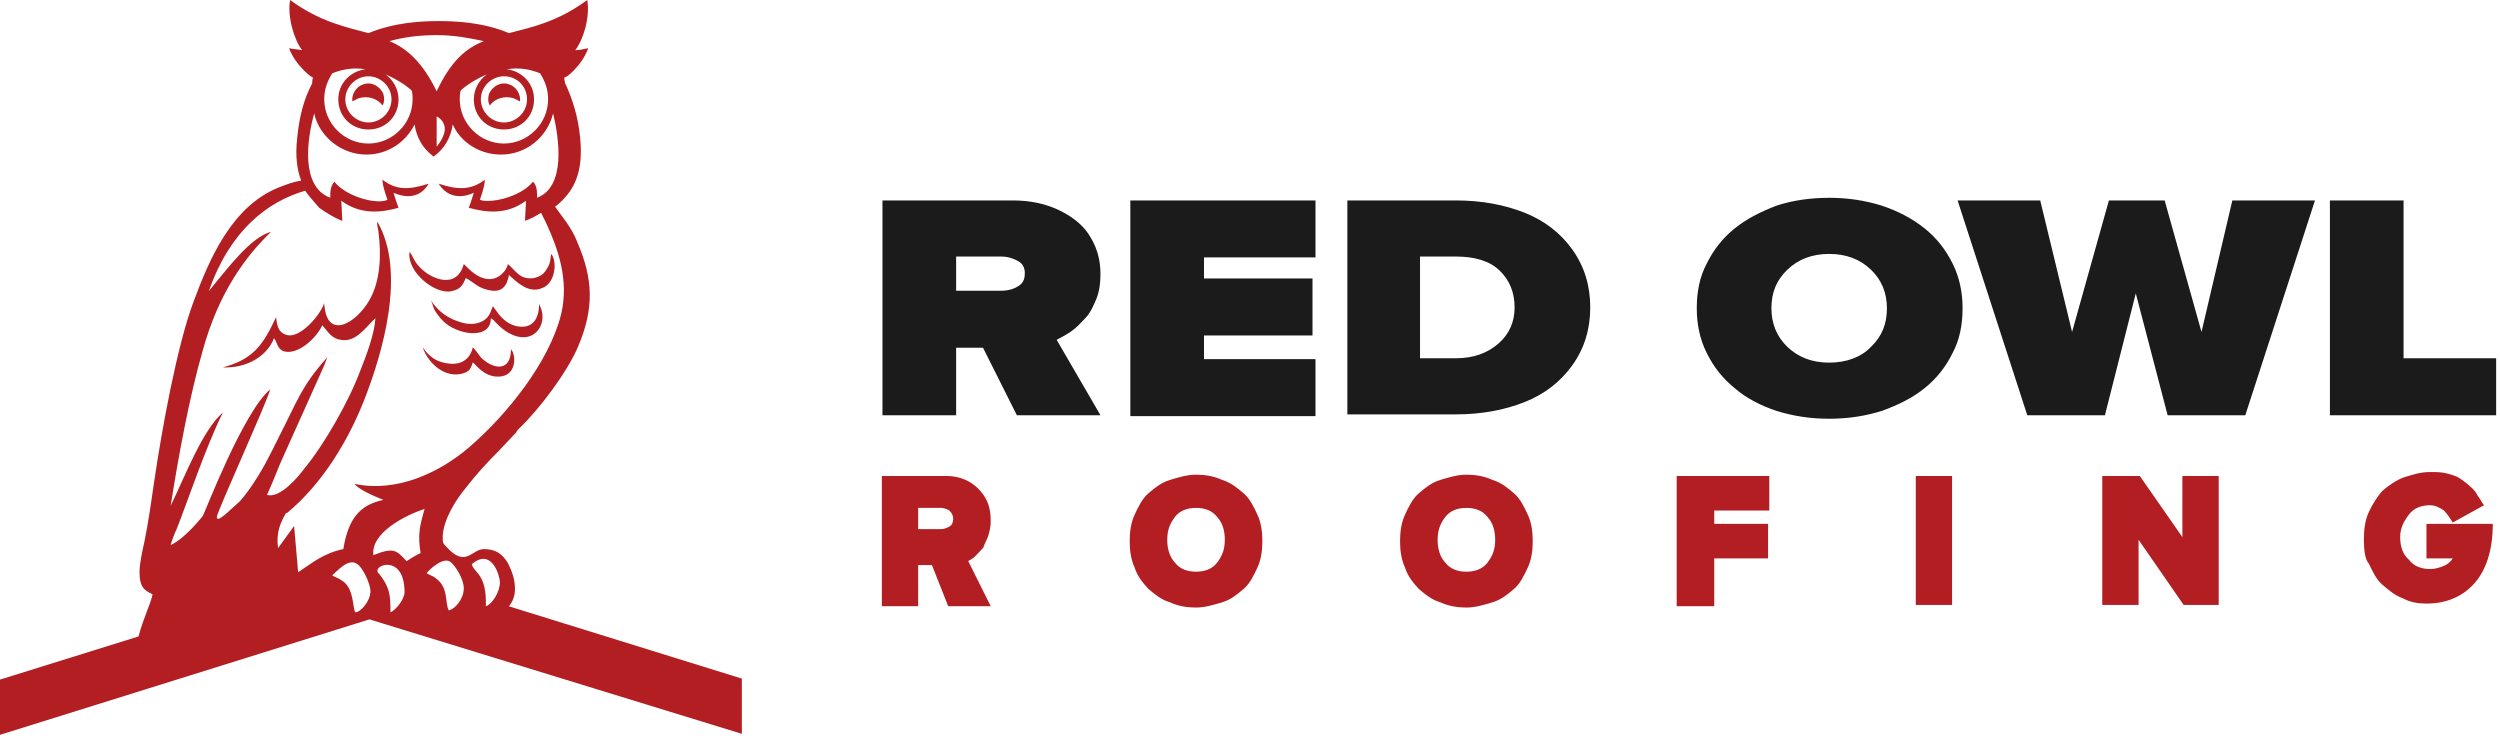
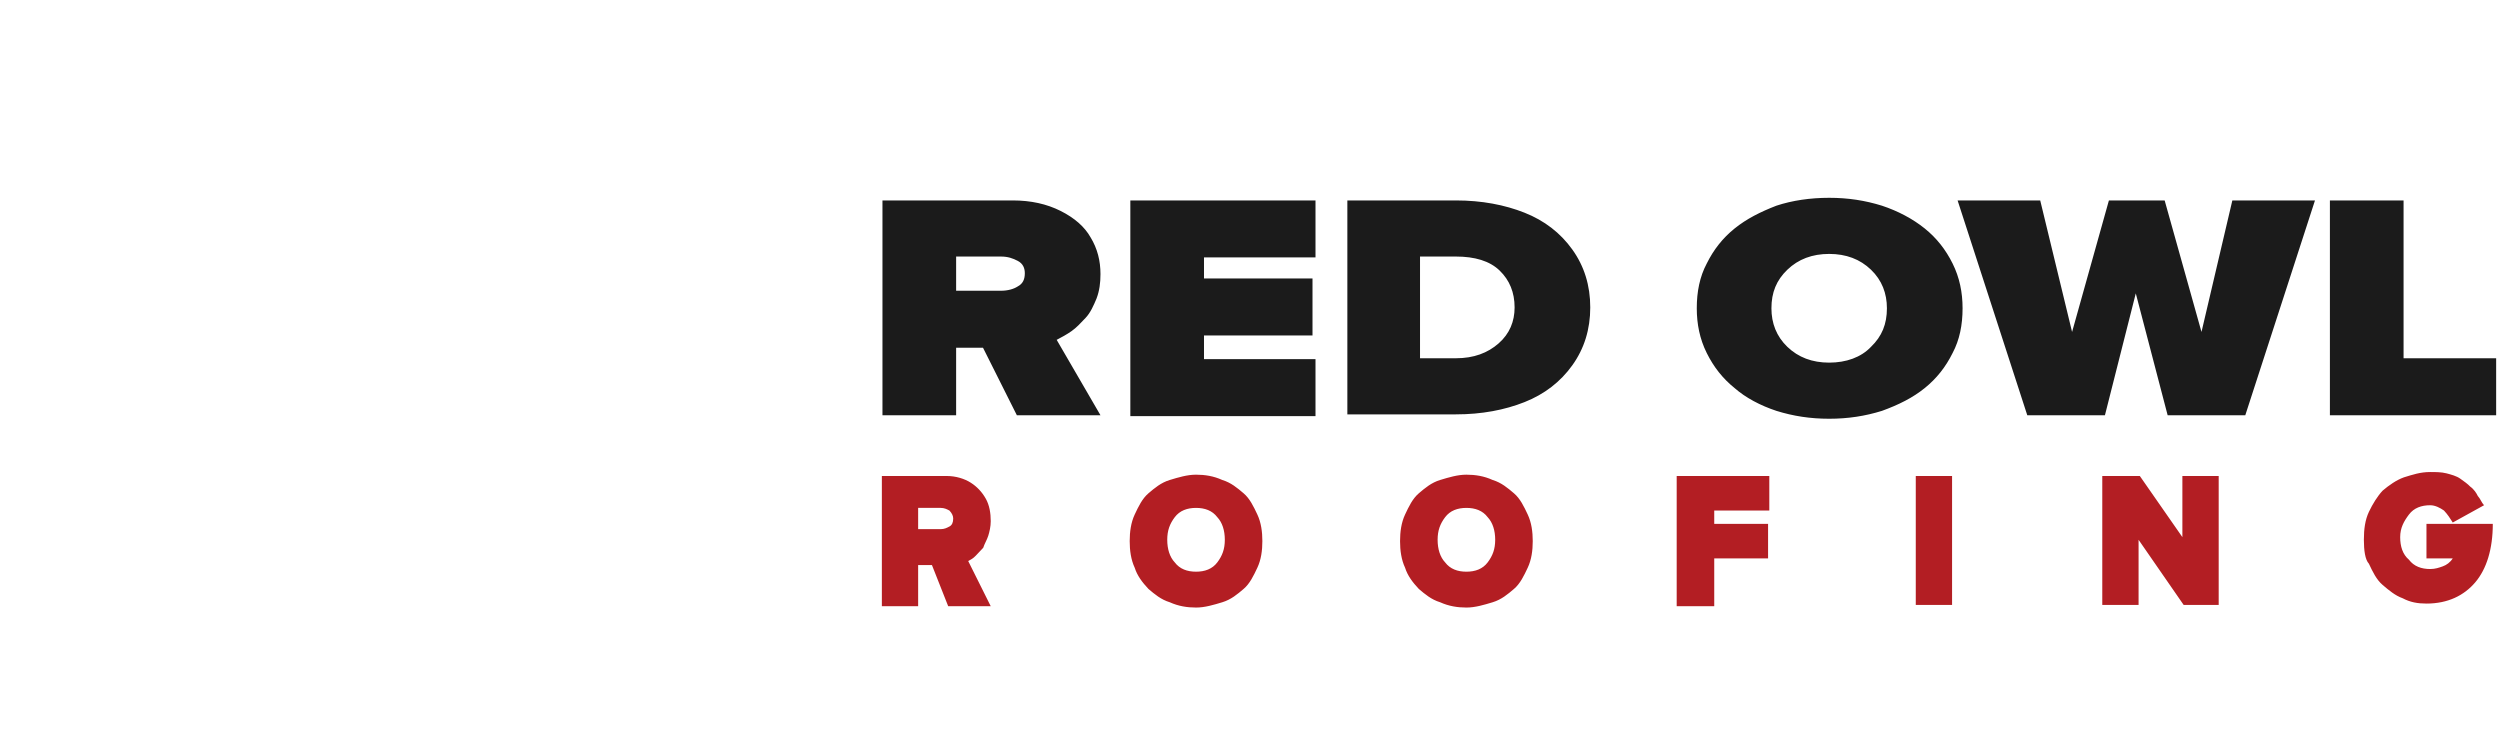
<svg xmlns="http://www.w3.org/2000/svg" width="100%" height="100%" viewBox="0 0 208 62" version="1.1" xml:space="preserve" style="fill-rule:evenodd;clip-rule:evenodd;stroke-linejoin:round;stroke-miterlimit:2;">
  <g>
    <path d="M193.848,34.548l0,-17.872l6.129,0l0,13.131l7.703,0l0,4.741l-13.832,0Zm-30.976,-17.872l6.874,0l2.651,10.942l3.064,-10.942l4.638,0l3.065,10.942l2.567,-10.942l6.875,0l-5.798,17.872l-6.46,0l-2.651,-10.14l-2.567,10.14l-6.461,0l-5.797,-17.872Zm-14.163,5.763c-0.911,0.875 -1.326,1.896 -1.326,3.21c0,1.24 0.415,2.334 1.326,3.209c0.911,0.876 2.07,1.313 3.478,1.313c1.408,0 2.651,-0.437 3.479,-1.313c0.911,-0.875 1.325,-1.896 1.325,-3.209c0,-1.241 -0.414,-2.335 -1.325,-3.21c-0.911,-0.876 -2.071,-1.313 -3.479,-1.313c-1.408,0 -2.567,0.437 -3.478,1.313Zm-6.709,6.93c-0.58,-1.167 -0.828,-2.407 -0.828,-3.72c0,-1.387 0.248,-2.627 0.828,-3.721c0.58,-1.167 1.325,-2.115 2.319,-2.918c0.994,-0.802 2.153,-1.386 3.479,-1.897c1.325,-0.437 2.816,-0.656 4.389,-0.656c1.574,0 2.982,0.219 4.39,0.656c1.325,0.438 2.568,1.095 3.562,1.897c0.993,0.803 1.739,1.751 2.319,2.918c0.579,1.167 0.828,2.407 0.828,3.721c0,1.386 -0.249,2.626 -0.828,3.72c-0.58,1.167 -1.326,2.116 -2.319,2.918c-0.994,0.802 -2.154,1.386 -3.562,1.897c-1.408,0.437 -2.816,0.656 -4.39,0.656c-1.573,0 -2.981,-0.219 -4.389,-0.656c-1.326,-0.438 -2.568,-1.095 -3.479,-1.897c-0.994,-0.802 -1.739,-1.751 -2.319,-2.918Zm-23.854,0.438l2.982,0c1.491,0 2.65,-0.438 3.561,-1.24c0.912,-0.803 1.326,-1.824 1.326,-2.991c0,-1.241 -0.414,-2.262 -1.243,-3.064c-0.828,-0.803 -2.07,-1.168 -3.644,-1.168l-2.982,0l0,8.463Zm-6.046,4.741l0,-17.872l9.028,0c2.153,0 4.058,0.364 5.715,1.021c1.656,0.657 2.982,1.678 3.975,3.064c0.994,1.386 1.491,2.991 1.491,4.815c0,1.823 -0.497,3.428 -1.491,4.814c-0.993,1.386 -2.319,2.408 -3.975,3.064c-1.657,0.657 -3.562,1.021 -5.715,1.021l-9.028,0l0,0.073Zm-18.056,0.073l0,-17.945l15.406,0l0,4.741l-9.277,0l0,1.751l9.028,0l0,4.742l-9.028,0l0,1.97l9.277,0l0,4.741l-15.406,0Zm-14.494,-10.431l3.727,0c0.58,0 1.077,-0.146 1.408,-0.365c0.414,-0.219 0.58,-0.584 0.58,-1.094c0,-0.438 -0.166,-0.803 -0.58,-1.022c-0.414,-0.219 -0.828,-0.365 -1.408,-0.365l-3.727,0l0,2.846Zm-6.129,10.358l0,-17.872l10.85,0c1.491,0 2.816,0.291 3.975,0.875c1.16,0.584 1.988,1.313 2.485,2.189c0.58,0.948 0.828,1.969 0.828,3.063c0,0.73 -0.082,1.387 -0.331,2.043c-0.248,0.584 -0.497,1.167 -0.911,1.605c-0.414,0.438 -0.745,0.802 -1.159,1.094c-0.415,0.292 -0.829,0.511 -1.243,0.73l3.644,6.273l-6.957,0l-2.816,-5.617l-2.236,0l0,5.617l-6.129,0Z" style="fill:#1b1b1b;fill-rule:nonzero;" />
    <path d="M196.674,44.91c0,-0.885 0.105,-1.657 0.418,-2.321c0.312,-0.664 0.728,-1.326 1.145,-1.769c0.521,-0.442 1.146,-0.885 1.771,-1.106c0.728,-0.221 1.353,-0.441 2.186,-0.441c0.416,0 0.937,0 1.355,0.109c0.416,0.111 0.832,0.221 1.145,0.443c0.312,0.221 0.625,0.442 0.832,0.663c0.313,0.222 0.522,0.554 0.625,0.775c0.209,0.221 0.313,0.551 0.521,0.773l-2.603,1.438c-0.209,-0.332 -0.416,-0.664 -0.729,-0.996c-0.312,-0.221 -0.73,-0.442 -1.146,-0.442c-0.729,0 -1.354,0.221 -1.77,0.774c-0.416,0.553 -0.729,1.105 -0.729,1.879c0,0.774 0.208,1.437 0.729,1.879c0.416,0.553 1.041,0.775 1.77,0.775c0.416,0 0.73,-0.111 1.041,-0.222c0.314,-0.11 0.625,-0.332 0.834,-0.663l-2.187,0l0,-2.874l5.519,0c0,2.101 -0.52,3.759 -1.457,4.863c-0.938,1.106 -2.291,1.77 -4.062,1.77c-0.729,0 -1.354,-0.11 -1.979,-0.442c-0.625,-0.222 -1.145,-0.664 -1.666,-1.106c-0.52,-0.443 -0.833,-1.105 -1.145,-1.769c-0.313,-0.332 -0.418,-1.105 -0.418,-1.99m-21.765,5.418l0,-10.725l3.125,0l3.54,5.086l0,-5.086l3.021,0l0,10.725l-2.916,0l-3.75,-5.418l0,5.418l-3.02,0Zm-15.517,0l0,-10.725l3.02,0l0,10.725l-3.02,0Zm-19.892,0.109l0,-10.834l7.706,0l0,2.875l-4.582,0l0,1.106l4.479,0l0,2.874l-4.479,0l0,3.979l-3.124,0Zm-19.266,-7.406c-0.417,0.553 -0.625,1.105 -0.625,1.879c0,0.775 0.208,1.437 0.625,1.879c0.416,0.554 1.041,0.775 1.77,0.775c0.73,0 1.355,-0.221 1.771,-0.775c0.416,-0.553 0.625,-1.104 0.625,-1.879c0,-0.774 -0.209,-1.436 -0.625,-1.879c-0.416,-0.553 -1.041,-0.774 -1.771,-0.774c-0.729,0 -1.354,0.221 -1.77,0.774Zm-3.333,4.201c-0.312,-0.664 -0.417,-1.437 -0.417,-2.211c0,-0.774 0.105,-1.547 0.417,-2.211c0.313,-0.664 0.625,-1.326 1.145,-1.768c0.522,-0.443 1.042,-0.885 1.771,-1.107c0.729,-0.221 1.458,-0.442 2.187,-0.442c0.73,0 1.458,0.11 2.187,0.442c0.729,0.222 1.25,0.664 1.77,1.107c0.521,0.442 0.834,1.104 1.146,1.768c0.313,0.664 0.417,1.437 0.417,2.211c0,0.774 -0.104,1.547 -0.417,2.211c-0.312,0.664 -0.625,1.326 -1.146,1.768c-0.52,0.443 -1.041,0.885 -1.77,1.107c-0.729,0.221 -1.457,0.441 -2.187,0.441c-0.729,0 -1.458,-0.111 -2.187,-0.441c-0.729,-0.222 -1.249,-0.664 -1.771,-1.107c-0.52,-0.553 -0.937,-1.104 -1.145,-1.768Zm-19.162,-4.201c-0.417,0.553 -0.625,1.105 -0.625,1.879c0,0.775 0.208,1.437 0.625,1.879c0.416,0.554 1.041,0.775 1.771,0.775c0.728,0 1.353,-0.221 1.77,-0.775c0.416,-0.553 0.625,-1.104 0.625,-1.879c0,-0.774 -0.209,-1.436 -0.625,-1.879c-0.417,-0.553 -1.042,-0.774 -1.77,-0.774c-0.73,0 -1.355,0.221 -1.771,0.774Zm-3.333,4.201c-0.312,-0.664 -0.416,-1.437 -0.416,-2.211c0,-0.774 0.104,-1.547 0.416,-2.211c0.313,-0.664 0.625,-1.326 1.145,-1.768c0.521,-0.443 1.043,-0.885 1.771,-1.107c0.729,-0.221 1.458,-0.442 2.188,-0.442c0.728,0 1.457,0.11 2.186,0.442c0.73,0.222 1.25,0.664 1.771,1.107c0.52,0.442 0.833,1.104 1.145,1.768c0.313,0.664 0.416,1.437 0.416,2.211c0,0.774 -0.103,1.547 -0.416,2.211c-0.312,0.664 -0.625,1.326 -1.145,1.768c-0.521,0.443 -1.041,0.885 -1.771,1.107c-0.729,0.221 -1.458,0.441 -2.186,0.441c-0.73,0 -1.459,-0.111 -2.188,-0.441c-0.728,-0.222 -1.25,-0.664 -1.771,-1.107c-0.52,-0.553 -0.936,-1.104 -1.145,-1.768Zm-18.017,-3.207l1.875,0c0.313,0 0.52,-0.11 0.729,-0.221c0.209,-0.109 0.313,-0.33 0.313,-0.662c0,-0.221 -0.104,-0.443 -0.313,-0.664c-0.209,-0.11 -0.416,-0.221 -0.729,-0.221l-1.875,0l0,1.768Zm-3.019,6.412l0,-10.834l5.414,0c0.729,0 1.459,0.222 1.979,0.554c0.521,0.331 0.938,0.774 1.25,1.327c0.313,0.552 0.416,1.215 0.416,1.879c0,0.441 -0.103,0.884 -0.207,1.215c-0.104,0.332 -0.313,0.664 -0.418,0.996c-0.207,0.221 -0.416,0.441 -0.625,0.662c-0.207,0.222 -0.416,0.332 -0.624,0.443l1.874,3.758l-3.54,0l-1.353,-3.426l-1.147,0l0,3.426l-3.019,0Z" style="fill:#b31e23;" />
  </g>
-   <path d="M39.338,28.898c-0.25,1.086 -1.086,1.503 -2.088,1.336c-1.42,-0.167 -1.921,-1.169 -2.088,-1.336c0.501,1.42 1.921,2.589 3.341,2.172c0.585,-0.167 0.668,-0.418 0.835,-0.919c0.251,0.167 1.002,1.336 2.339,1.169c1.336,-0.167 1.253,-1.837 0.835,-2.255c0,1.921 -1.503,1.671 -2.506,0.668c-0.25,-0.334 -0.417,-0.584 -0.668,-0.835m-3.508,-3.925c0.167,0.25 0.167,0.501 0.334,0.835c0.418,0.668 0.919,1.253 1.754,1.587c1.086,0.501 2.924,0.584 2.924,-0.919c0.417,0.251 0.417,0.501 1.252,1.086c2.172,1.42 3.592,-0.501 2.84,-2.088c-0.083,-0.167 0,-0.084 -0.083,-0.167c0,1.169 -0.502,2.088 -1.838,1.837c-1.169,-0.25 -1.67,-1.253 -2.004,-1.67l-0.167,0.417c-0.335,1.003 -1.504,1.253 -2.506,0.919c-1.754,-0.501 -2.339,-1.67 -2.506,-1.837Zm2.924,-1.838c0.668,0.334 1.002,0.835 1.921,1.002c1.085,0.251 1.503,-0.334 1.67,-1.252c0.585,0.501 1.587,1.587 2.756,1.085c1.169,-0.417 1.253,-2.338 0.752,-2.839c-0.084,0.668 -0.084,0.835 -0.418,1.336c-0.25,0.418 -0.668,0.585 -1.002,0.668c-1.169,0.167 -1.503,-0.584 -2.172,-1.169c-0.083,0.501 -0.751,1.336 -1.67,1.253c-0.835,-0.084 -1.42,-0.668 -2.004,-1.253c-0.585,2.171 -2.757,1.253 -3.675,0.25c-0.502,-0.501 -0.585,-1.002 -0.836,-1.252c-0.25,1.67 2.172,3.591 3.508,3.257c0.752,-0.167 0.919,-0.501 1.17,-1.086Zm-7.684,23.052c-0.251,-1.838 2.672,-3.341 4.259,-3.842c-0.417,1.42 -0.584,2.171 -0.334,3.675c-0.25,0.083 -0.919,0.501 -1.169,0.668c-0.835,-0.919 -1.086,-1.169 -2.756,-0.501Zm8.185,0.752c1.67,-1.42 2.338,1.002 2.338,1.503c0,0.835 -0.668,1.837 -1.169,2.004c0.083,-2.756 -1.002,-2.756 -1.169,-3.507Zm-6.765,4.009c0,-1.504 -0.084,-2.088 -0.919,-3.174c-0.167,-0.167 -0.167,-0.167 -0.167,-0.334c0.083,-0.585 2.255,-1.086 2.255,1.837c0,0.585 -0.752,1.504 -1.169,1.671Zm3.006,-3.258c0.251,-0.334 1.42,-1.42 2.005,-0.918c0.417,0.334 1.086,1.419 1.086,2.171c0,0.919 -0.752,1.754 -1.253,1.838c-0.334,-0.669 0,-1.921 -1.086,-2.673c-0.167,-0.167 -0.501,-0.251 -0.752,-0.418Zm-7.851,0.167c0.334,-0.25 1.337,-1.503 2.088,-0.918c0.418,0.25 1.086,1.586 1.086,2.255c0,0.835 -0.835,1.754 -1.253,1.754c-0.25,-0.335 -0.083,-2.088 -1.169,-2.673c-0.334,-0.251 -0.585,-0.251 -0.752,-0.418Zm8.686,-35.663l0,-2.506c0,0 0.585,0.251 0.669,0.919c0.083,0.752 -0.669,1.587 -0.669,1.587Zm-5.679,-5.846c1.002,0 1.921,0.835 1.921,1.921c0,1.002 -0.835,1.921 -1.921,1.921c-1.002,0 -1.921,-0.836 -1.921,-1.921c0,-1.086 0.919,-1.921 1.921,-1.921Zm-0.418,0.668c0.669,-0.251 1.42,0.167 1.671,0.835c0.083,0.334 0.083,0.668 -0.084,0.919c-0.417,-0.585 -1.252,-0.836 -2.004,-0.585c-0.167,0.084 -0.334,0.167 -0.501,0.251c-0.084,-0.585 0.334,-1.253 0.918,-1.42Zm-2.589,-0.919c0.836,-0.334 1.754,-0.501 2.756,-0.334c-1.252,0.167 -2.255,1.169 -2.255,2.506c0,1.419 1.086,2.505 2.506,2.505c1.42,0 2.506,-1.086 2.506,-2.505c0,-0.836 -0.418,-1.587 -1.086,-2.088c0.752,0.334 1.503,0.751 2.171,1.336c0.084,0.25 0.084,0.501 0.084,0.752c0,2.004 -1.67,3.674 -3.675,3.674c-2.004,0 -3.675,-1.67 -3.675,-3.674c0,-0.836 0.251,-1.504 0.668,-2.172Zm14.282,0.251c-1.002,0 -1.921,0.835 -1.921,1.921c0,1.002 0.836,1.921 1.921,1.921c1.003,0 1.921,-0.836 1.921,-1.921c0,-1.086 -0.835,-1.921 -1.921,-1.921Zm0.418,0.668c-0.668,-0.251 -1.42,0.167 -1.67,0.835c-0.084,0.334 -0.084,0.668 0.083,0.919c0.418,-0.585 1.253,-0.836 2.005,-0.585c0.167,0.084 0.334,0.167 0.501,0.251c0.083,-0.585 -0.334,-1.253 -0.919,-1.42Zm2.589,-0.919c-0.835,-0.334 -1.754,-0.501 -2.756,-0.334c1.253,0.167 2.255,1.169 2.255,2.506c0,1.419 -1.086,2.505 -2.506,2.505c-1.42,0 -2.505,-1.086 -2.505,-2.505c0,-0.836 0.417,-1.587 1.085,-2.088c-0.751,0.334 -1.503,0.751 -2.171,1.336c-0.084,0.25 -0.084,0.501 -0.084,0.752c0,2.004 1.671,3.674 3.675,3.674c2.005,0 3.675,-1.67 3.675,-3.674c0,-0.836 -0.25,-1.504 -0.668,-2.172Zm-8.603,1.503c-1.169,-2.422 -2.505,-3.591 -3.925,-4.176c1.169,-0.334 2.506,-0.501 3.925,-0.501c1.504,0 2.757,0.251 3.926,0.501c-1.503,0.585 -2.756,1.671 -3.926,4.176Zm-36.331,48.943l11.526,-3.591c0.417,-1.587 1.002,-2.673 1.169,-3.508c-0.752,-0.334 -1.086,-0.668 -1.086,-1.837c0,-0.752 0.251,-1.838 0.418,-2.589c0.334,-1.671 0.585,-3.425 0.835,-5.179c0.585,-3.925 1.838,-11.024 3.257,-14.783c1.337,-3.591 3.174,-7.851 7.016,-9.438c0.668,-0.25 1.253,-0.501 1.921,-0.584c-0.334,-0.919 -0.501,-2.005 -0.334,-3.508c0.167,-1.838 0.585,-3.341 1.253,-4.594c0,-0.334 0.083,-0.584 0.083,-0.501c0,0.167 -1.503,-1.002 -2.004,-2.422c0.334,0.084 0.668,0.084 1.086,0.167c-0.668,-0.835 -1.253,-2.84 -1.003,-4.176c2.506,1.837 4.678,2.255 6.515,2.756c2.255,-0.919 4.51,-1.002 5.846,-1.002c1.337,0 3.675,0.083 5.847,1.002c1.921,-0.501 4.009,-0.919 6.515,-2.756c0.25,1.42 -0.335,3.341 -1.003,4.176c0.334,0 0.668,-0.083 1.086,-0.167c-0.501,1.42 -1.921,2.589 -2.004,2.422c0,-0.083 0,0.167 0.083,0.501c0.585,1.253 1.086,2.756 1.253,4.594c0.25,2.756 -0.418,4.343 -2.088,5.679c0.167,0.251 0.501,0.668 0.919,1.253c0.334,0.501 0.668,1.002 0.918,1.67c1.337,3.091 1.42,5.513 0.084,8.687c-0.919,2.171 -3.257,5.261 -4.928,6.848c-0.083,0.084 -0.167,0.167 -0.25,0.334l-1.42,1.504c-1.003,1.002 -1.921,2.004 -2.756,3.09c-0.836,1.002 -1.838,2.589 -1.921,4.009c0,0.585 0,0.585 0.334,0.919c1.587,1.754 2.088,0.167 3.09,0.167c0.919,0 1.503,0.334 2.004,1.169c0.334,0.668 0.585,1.336 0.585,2.172c0,0.501 -0.167,1.002 -0.501,1.419l19.377,6.014l0,4.594l-30.986,-9.522l-30.736,9.605l0,-4.594Zm25.39,-40.674c-3.174,0.919 -6.264,3.341 -8.018,8.352c1.587,-1.921 3.508,-4.51 5.179,-4.928c-2.088,2.005 -4.344,5.011 -5.68,9.856c-1.086,3.758 -2.004,8.686 -2.673,12.945c1.17,-2.422 2.673,-6.347 4.344,-7.767c-1.42,2.84 -3.007,7.6 -3.842,9.688c-0.167,0.334 -0.418,1.003 -0.502,1.337c0.919,-0.418 2.005,-1.587 2.673,-2.422c0.167,-0.251 3.341,-8.603 5.596,-10.524c0,0.501 -4.427,10.189 -4.427,10.607c0,0.585 1.17,-0.668 1.671,-1.086c0.417,-0.334 0.668,-0.751 1.002,-1.169c1.169,-1.67 1.671,-2.756 2.506,-4.427c1.503,-2.923 1.837,-4.176 4.009,-6.598c-0.084,0.251 -0.167,0.418 -0.251,0.668l-3.675,8.186c-0.334,0.835 -0.668,1.67 -1.086,2.589c1.086,0.334 2.673,-1.587 3.091,-2.172c1.67,-2.004 3.758,-5.679 4.677,-8.185c0.501,-1.253 1.169,-3.007 1.253,-4.343c-0.836,0.752 -1.671,2.172 -3.091,1.754c-0.668,-0.167 -1.002,-0.835 -1.336,-1.169c-0.418,1.002 -2.004,2.505 -3.174,2.171c-0.584,-0.167 -0.584,-0.835 -0.835,-1.086c-0.668,1.671 -2.506,2.506 -4.259,2.423c2.505,-0.669 3.34,-1.838 4.426,-4.177c0.084,0.502 0.084,1.337 1.002,1.504c1.086,0.167 2.673,-1.671 3.007,-2.673c0.167,3.174 2.673,1.671 3.759,-0.25c0.918,-1.587 1.002,-3.759 0.751,-5.68c0,-0.25 -0.167,-0.584 -0.083,-0.835c2.422,4.176 0.417,10.941 -1.086,14.783c-1.336,3.425 -3.508,7.016 -6.431,9.438l-0.084,0c-0.501,0.835 -0.835,1.67 -0.668,2.923l1.337,-1.837l0.334,3.842c0.167,-0.084 0.334,-0.251 0.501,-0.334c0.417,-0.251 1.587,-1.253 3.257,-1.587c0.418,-2.506 1.336,-3.675 3.341,-4.093c-0.835,-0.334 -2.005,-0.835 -2.422,-1.336c3.508,0.752 7.099,-0.919 9.605,-3.09c3.09,-2.673 6.598,-7.016 7.6,-11.025c0.668,-2.84 -0.251,-5.429 -1.253,-7.6l-0.417,-0.836c-0.418,0.251 -0.836,0.501 -1.337,0.669l0.084,-1.671c-1.587,1.169 -3.258,1.002 -4.761,0.585c0.251,-0.668 0.334,-1.002 0.418,-1.253c0,0 -1.838,1.002 -2.924,-0.752c1.504,0.501 2.673,0.585 3.842,-0.334c0,0.585 -0.417,1.671 -0.417,1.671c0.752,0.334 3.341,-0.167 4.426,-1.504c0.335,0.334 0.335,0.835 0.335,1.337c2.422,-0.919 1.837,-4.928 1.336,-7.016c-0.501,2.004 -2.255,3.424 -4.343,3.424c-1.754,0 -3.341,-1.002 -4.009,-2.505c-0.167,1.085 -0.668,2.004 -1.587,2.672c-0.919,-0.668 -1.42,-1.587 -1.587,-2.672c-0.752,1.503 -2.255,2.505 -4.009,2.505c-2.088,0 -3.925,-1.503 -4.343,-3.424c-0.585,2.088 -1.169,6.097 1.336,7.016c0,-0.502 0,-0.919 0.334,-1.337c1.086,1.337 3.675,1.921 4.427,1.504c0,0 -0.418,-1.086 -0.418,-1.671c1.17,0.919 2.255,0.835 3.842,0.334c-1.002,1.754 -2.923,0.752 -2.923,0.752c0.084,0.251 0.167,0.585 0.418,1.253c-1.504,0.417 -3.174,0.584 -4.761,-0.585l0.084,1.671c-0.669,-0.251 -1.337,-0.669 -1.921,-1.086c-0.418,-0.501 -0.836,-0.919 -1.17,-1.42Z" style="fill:#b31e23;" />
</svg>